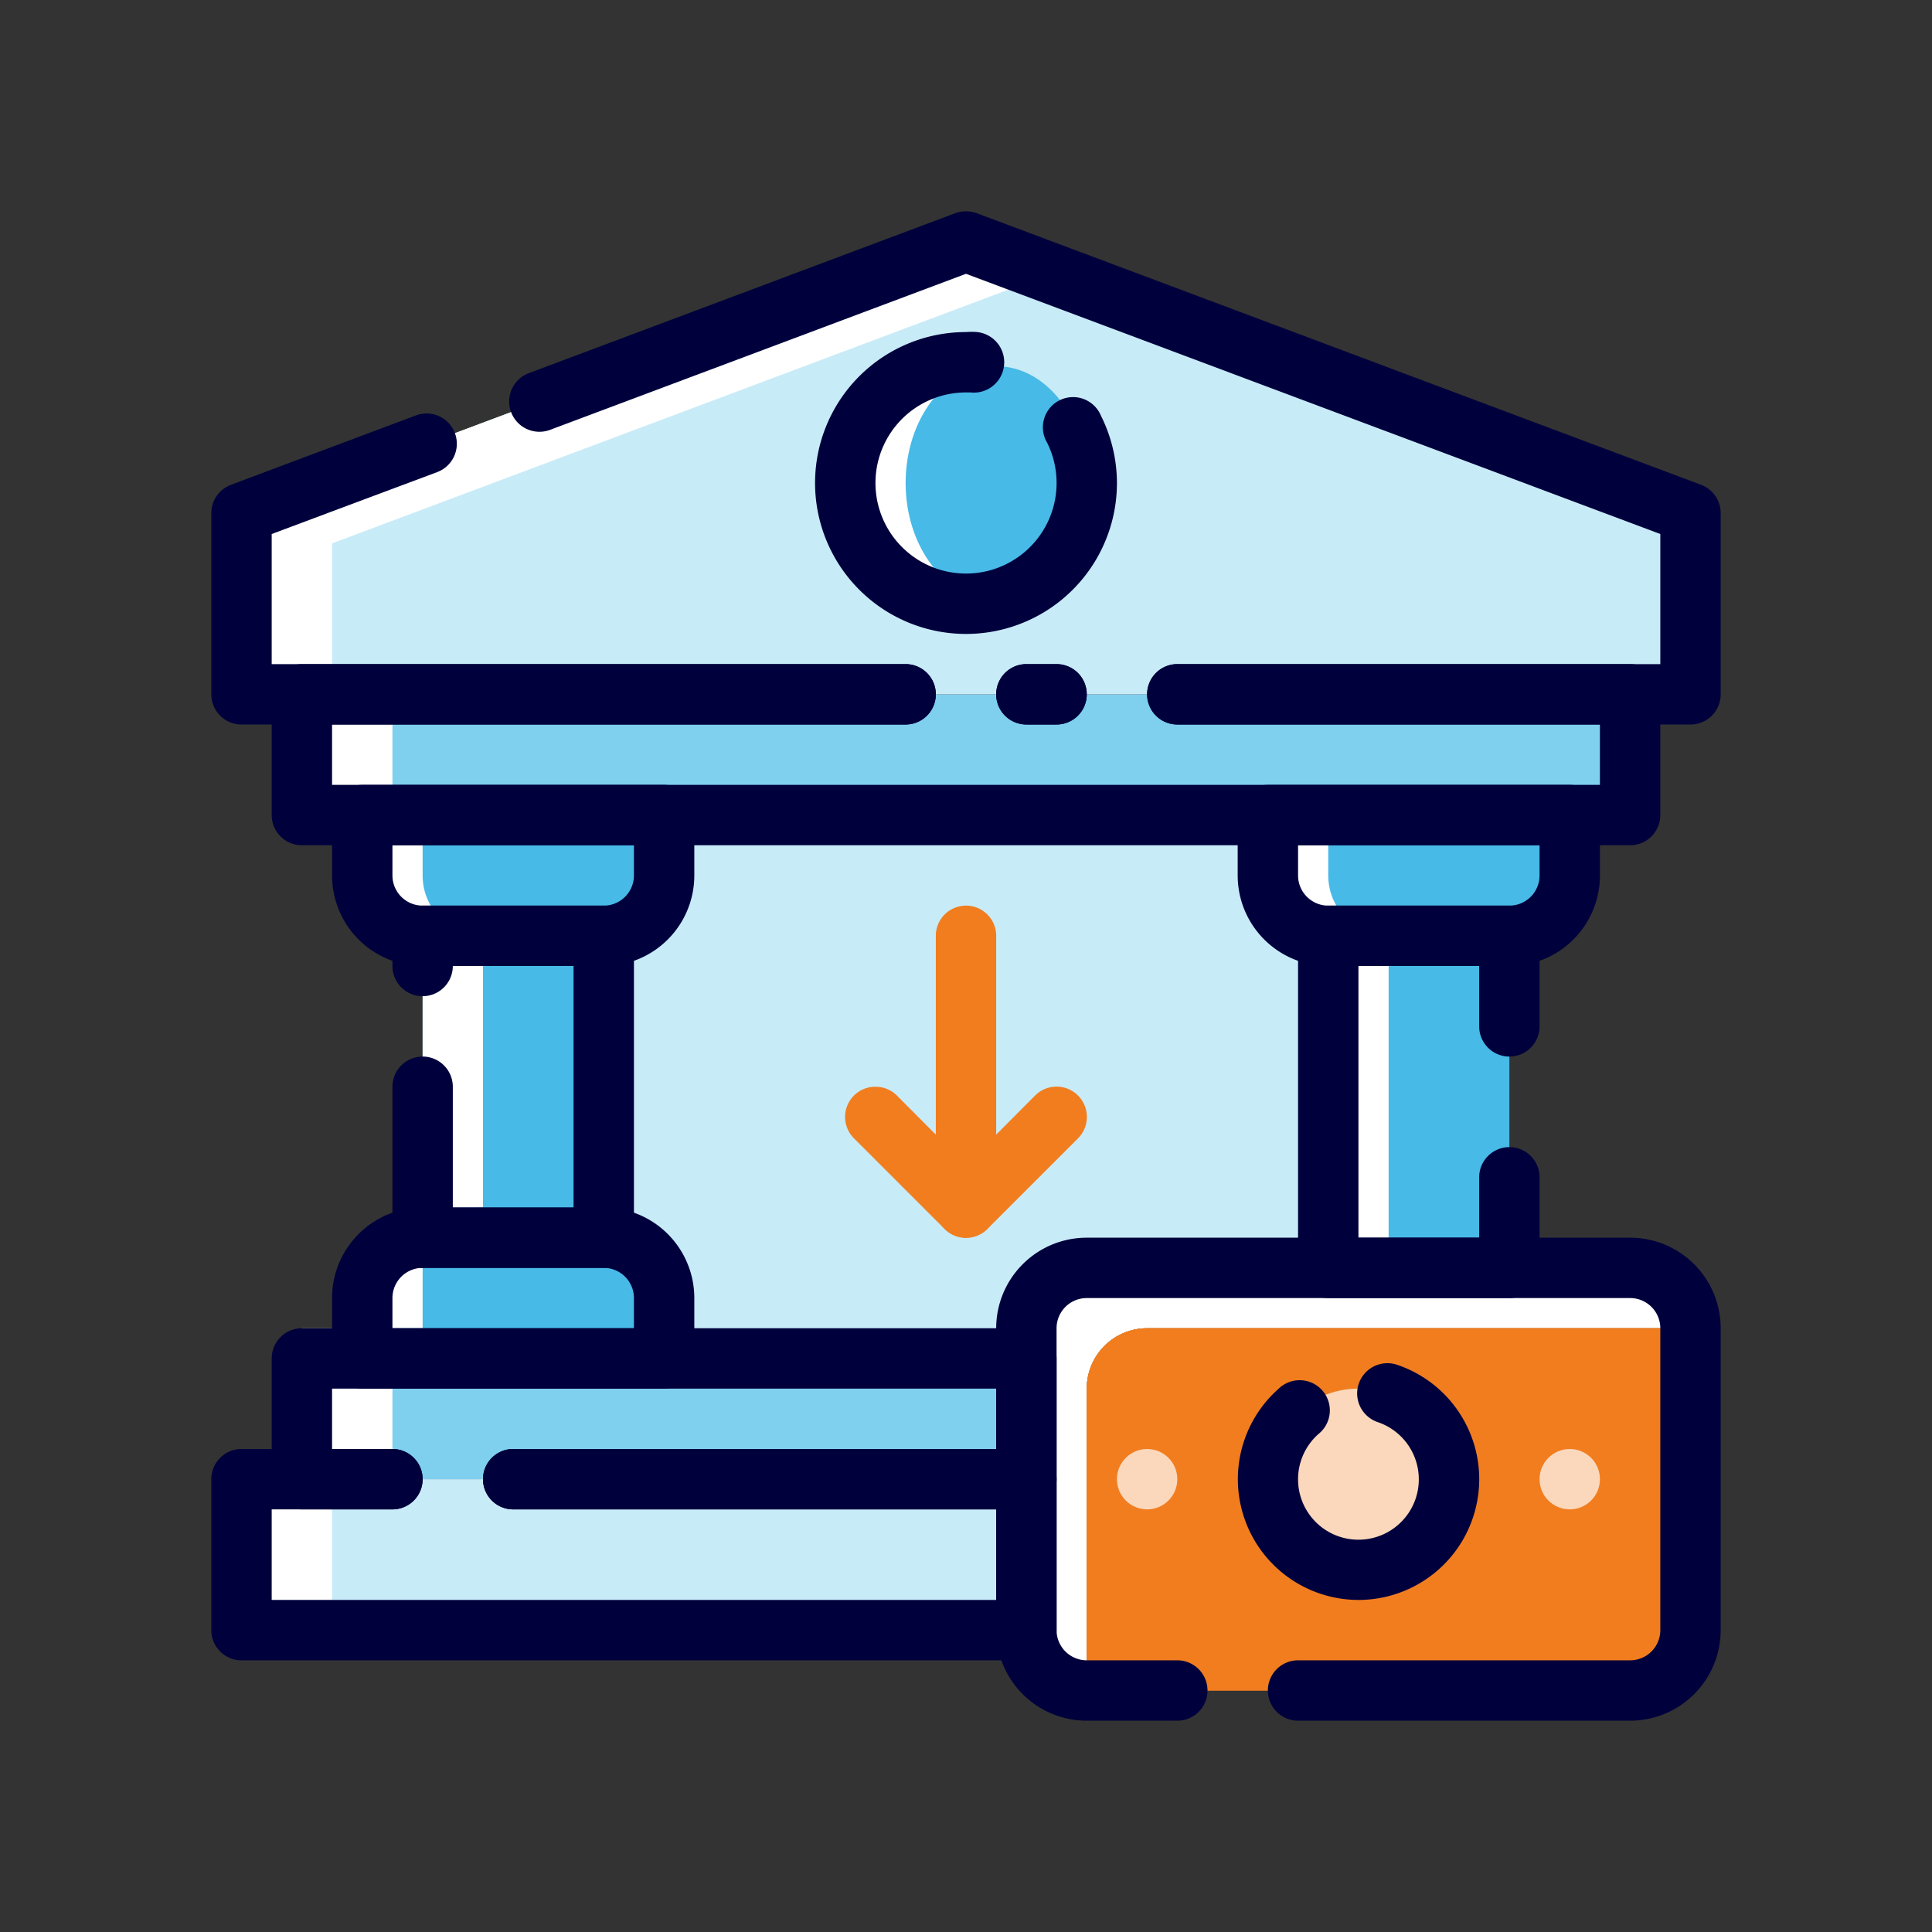
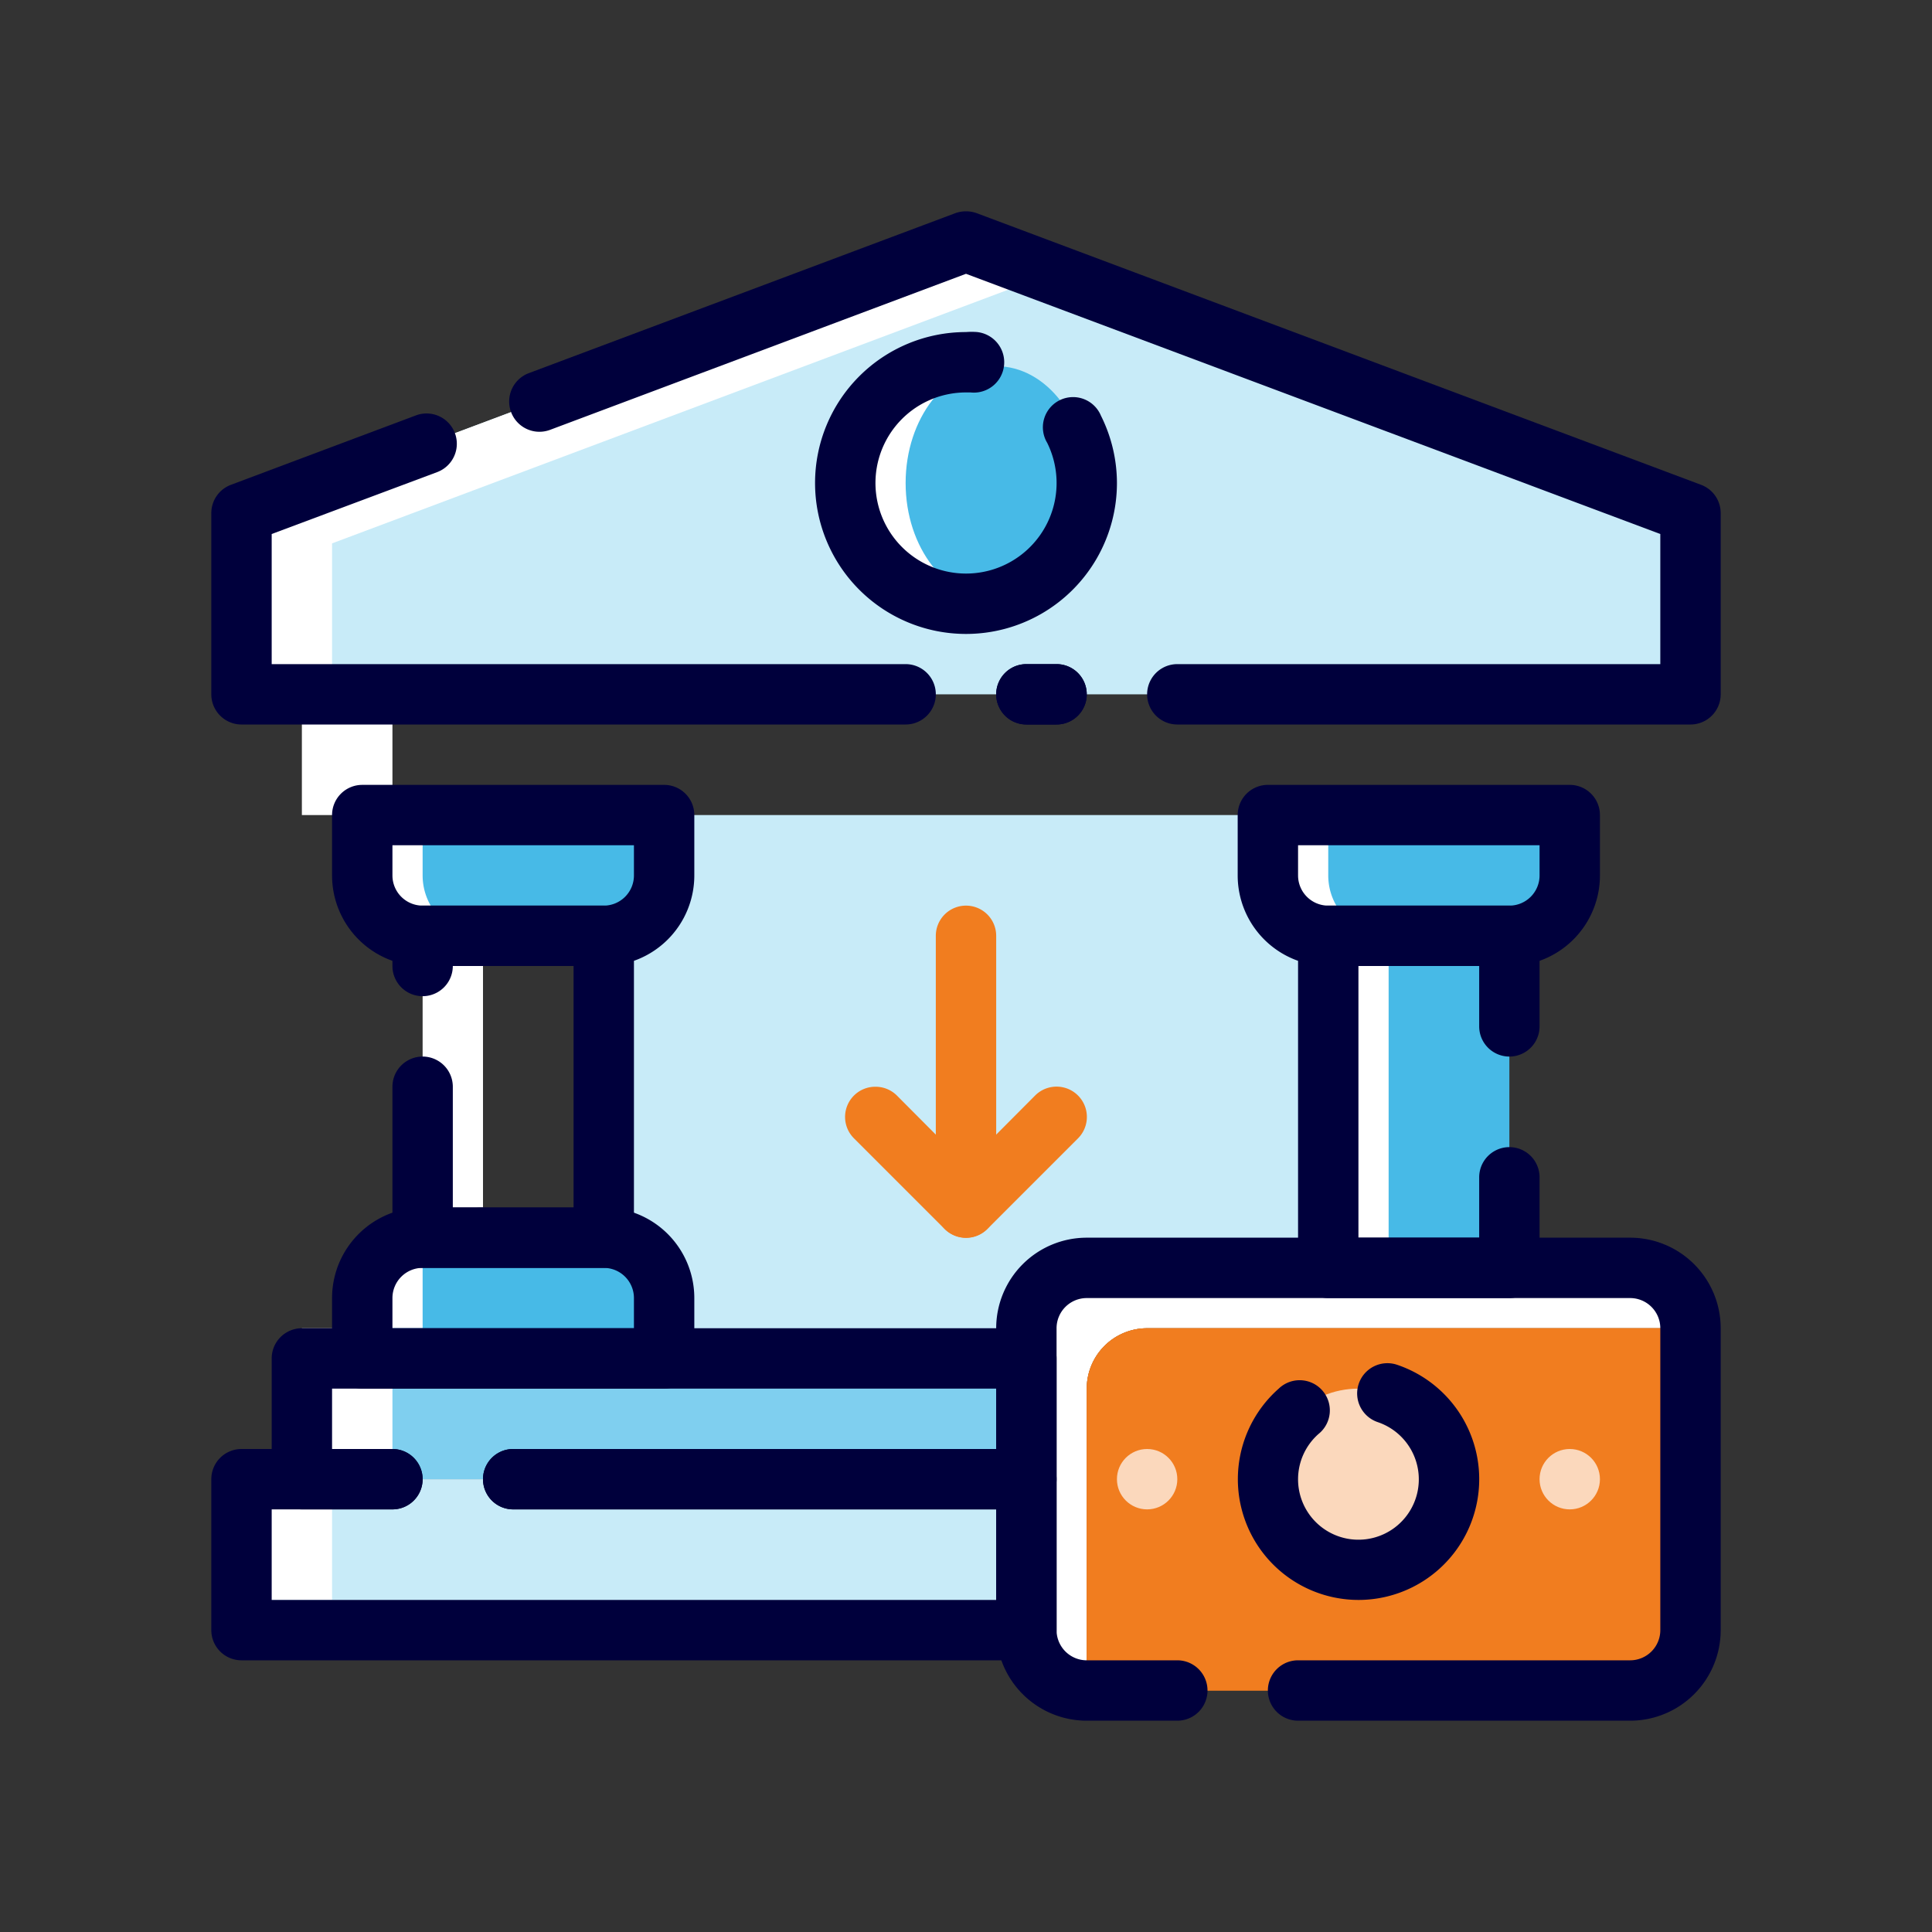
<svg xmlns="http://www.w3.org/2000/svg" viewBox="0 0 64 64">
  <rect x="0" y="0" width="64" height="64" fill="#333333" stroke="none" />
  <defs>
    <style>.cls-1{fill:#47bae7;}.cls-2{fill:#7fcfef;}.cls-3{fill:#c8ebf8;}.cls-4{fill:#fff;}.cls-5{fill:#f17d1f;}.cls-6{fill:#fbd8bc;}.cls-7{fill:#00003c;}</style>
  </defs>
  <title>withdraw money</title>
  <g id="withdraw_money" data-name="withdraw money">
    <path class="cls-1" d="M52,27v2a2,2,0,0,1-2,2H44a2,2,0,0,1-2-2V27Z" />
    <rect class="cls-1" x="44" y="31" width="6" height="11" />
-     <rect class="cls-2" x="10" y="23" width="44" height="4" />
    <rect class="cls-3" x="8" y="49" width="26" height="5" />
    <rect class="cls-2" x="10" y="45" width="24" height="4" />
    <path class="cls-1" d="M22,27v2a2,2,0,0,1-2,2H14a2,2,0,0,1-2-2V27Z" />
    <path class="cls-1" d="M22,43v2H12V43a2,2,0,0,1,2-2h6A2,2,0,0,1,22,43Z" />
-     <rect class="cls-1" x="14" y="31" width="6" height="10" />
    <polygon class="cls-3" points="56 23 8 23 8 17 32 8 56 17 56 23" />
    <polygon class="cls-4" points="34.83 9.06 11 18 11 23 8 23 8 17 32 8 34.83 9.06" />
    <rect class="cls-4" x="10" y="44" width="3" height="4" />
    <rect class="cls-4" x="10" y="23" width="3" height="4" />
    <rect class="cls-4" x="8" y="48" width="3" height="5" />
    <path class="cls-4" d="M16,31H14a2,2,0,0,1-2-2V27h2v2A2,2,0,0,0,16,31Z" />
    <path class="cls-4" d="M16,40a2,2,0,0,0-2,2v2H12V42a2,2,0,0,1,2-2Z" />
    <rect class="cls-4" x="14" y="31" width="2" height="9" />
    <path class="cls-4" d="M46,31H44a2,2,0,0,1-2-2V27h2v2A2,2,0,0,0,46,31Z" />
    <rect class="cls-4" x="44" y="31" width="2" height="11" />
    <path class="cls-4" d="M36,16a4,4,0,0,1-3,3.87A3.66,3.66,0,0,1,32,20a4,4,0,0,1,0-8,3.66,3.66,0,0,1,1,.13A4,4,0,0,1,36,16Z" />
    <ellipse class="cls-1" cx="33" cy="16" rx="3" ry="3.87" />
    <path class="cls-3" d="M44,31V42H36a2,2,0,0,0-2,2v1H22V43a2,2,0,0,0-2-2V31a2,2,0,0,0,2-2V27H42v2A2,2,0,0,0,44,31Z" />
    <path class="cls-4" d="M56,44H38a2,2,0,0,0-2,2V56a2,2,0,0,1-2-2V44a2,2,0,0,1,2-2H54A2,2,0,0,1,56,44Z" />
    <path class="cls-5" d="M56,44V54a2,2,0,0,1-2,2H36V46a2,2,0,0,1,2-2Z" />
    <path class="cls-5" d="M56,44V54a2,2,0,0,1-2,2H36V46a2,2,0,0,1,2-2Z" />
    <circle class="cls-6" cx="45" cy="49" r="3" />
    <path class="cls-7" d="M35,24H34a1,1,0,0,1,0-2h1a1,1,0,0,1,0,2Z" />
    <path class="cls-7" d="M56,24H39a1,1,0,0,1,0-2H55V17.69L32,9.07,18.22,14.24a1,1,0,1,1-.7-1.88l14.13-5.3a1.05,1.05,0,0,1,.7,0l24,9A1,1,0,0,1,57,17v6A1,1,0,0,1,56,24Z" />
    <path class="cls-7" d="M30,24H8a1,1,0,0,1-1-1V17a1,1,0,0,1,.65-.94l6.13-2.3a1,1,0,1,1,.7,1.88L9,17.69V22H30a1,1,0,0,1,0,2Z" />
    <path class="cls-7" d="M35,24H34a1,1,0,0,1,0-2h1a1,1,0,0,1,0,2Z" />
-     <path class="cls-7" d="M54,28H10a1,1,0,0,1-1-1V23a1,1,0,0,1,1-1H30a1,1,0,0,1,0,2H11v2H53V24H39a1,1,0,0,1,0-2H54a1,1,0,0,1,1,1v4A1,1,0,0,1,54,28Z" />
    <path class="cls-7" d="M34,55H8a1,1,0,0,1-1-1V49a1,1,0,0,1,1-1h5a1,1,0,0,1,0,2H9v3H33V50H17a1,1,0,0,1,0-2H34a1,1,0,0,1,1,1v5A1,1,0,0,1,34,55Z" />
    <path class="cls-7" d="M34,50H17a1,1,0,0,1,0-2H33V46H11v2h2a1,1,0,0,1,0,2H10a1,1,0,0,1-1-1V45a1,1,0,0,1,1-1H34a1,1,0,0,1,1,1v4A1,1,0,0,1,34,50Z" />
    <path class="cls-7" d="M20,32H14a3,3,0,0,1-3-3V27a1,1,0,0,1,1-1H22a1,1,0,0,1,1,1v2A3,3,0,0,1,20,32Zm-7-4v1a1,1,0,0,0,1,1h6a1,1,0,0,0,1-1V28Z" />
    <path class="cls-7" d="M22,46H12a1,1,0,0,1-1-1V43a3,3,0,0,1,3-3h6a3,3,0,0,1,3,3v2A1,1,0,0,1,22,46Zm-9-2h8V43a1,1,0,0,0-1-1H14a1,1,0,0,0-1,1Z" />
    <path class="cls-7" d="M20,42H14a1,1,0,0,1-1-1V36a1,1,0,0,1,2,0v4h4V32H15a1,1,0,0,1-2,0V31a1,1,0,0,1,1-1h6a1,1,0,0,1,1,1V41A1,1,0,0,1,20,42Z" />
    <path class="cls-7" d="M50,32H44a3,3,0,0,1-3-3V27a1,1,0,0,1,1-1H52a1,1,0,0,1,1,1v2A3,3,0,0,1,50,32Zm-7-4v1a1,1,0,0,0,1,1h6a1,1,0,0,0,1-1V28Z" />
    <path class="cls-7" d="M50,43H44a1,1,0,0,1-1-1V31a1,1,0,0,1,1-1h6a1,1,0,0,1,1,1v3a1,1,0,0,1-2,0V32H45v9h4V39a1,1,0,0,1,2,0v3A1,1,0,0,1,50,43Z" />
    <path class="cls-7" d="M32,21a5,5,0,0,1,0-10,2.3,2.3,0,0,1,.37,0,1,1,0,0,1-.22,2H32a3,3,0,1,0,2.69,1.67,1,1,0,1,1,1.78-.9A5,5,0,0,1,37,16,5,5,0,0,1,32,21Z" />
    <path class="cls-7" d="M54,57H43a1,1,0,0,1,0-2H54a1,1,0,0,0,1-1V44a1,1,0,0,0-1-1H36a1,1,0,0,0-1,1V54a1,1,0,0,0,1,1h3a1,1,0,0,1,0,2H36a3,3,0,0,1-3-3V44a3,3,0,0,1,3-3H54a3,3,0,0,1,3,3V54A3,3,0,0,1,54,57Z" />
    <path class="cls-7" d="M45,53a4,4,0,0,1-2.64-7,1,1,0,1,1,1.32,1.5A2,2,0,0,0,43,49a2,2,0,1,0,2.64-1.89,1,1,0,0,1,.64-1.9A4,4,0,0,1,45,53Z" />
    <circle class="cls-6" cx="52" cy="49" r="1" />
    <circle class="cls-6" cx="38" cy="49" r="1" />
    <path class="cls-5" d="M32,30a1,1,0,0,1,1,1v9a1,1,0,0,1-2,0V31A1,1,0,0,1,32,30Z" />
    <path class="cls-5" d="M29,36a1,1,0,0,1,.71.29L32,38.59l2.29-2.3a1,1,0,0,1,1.42,1.42l-3,3a1,1,0,0,1-1.42,0l-3-3a1,1,0,0,1,0-1.42A1,1,0,0,1,29,36Z" />
  </g>
</svg>